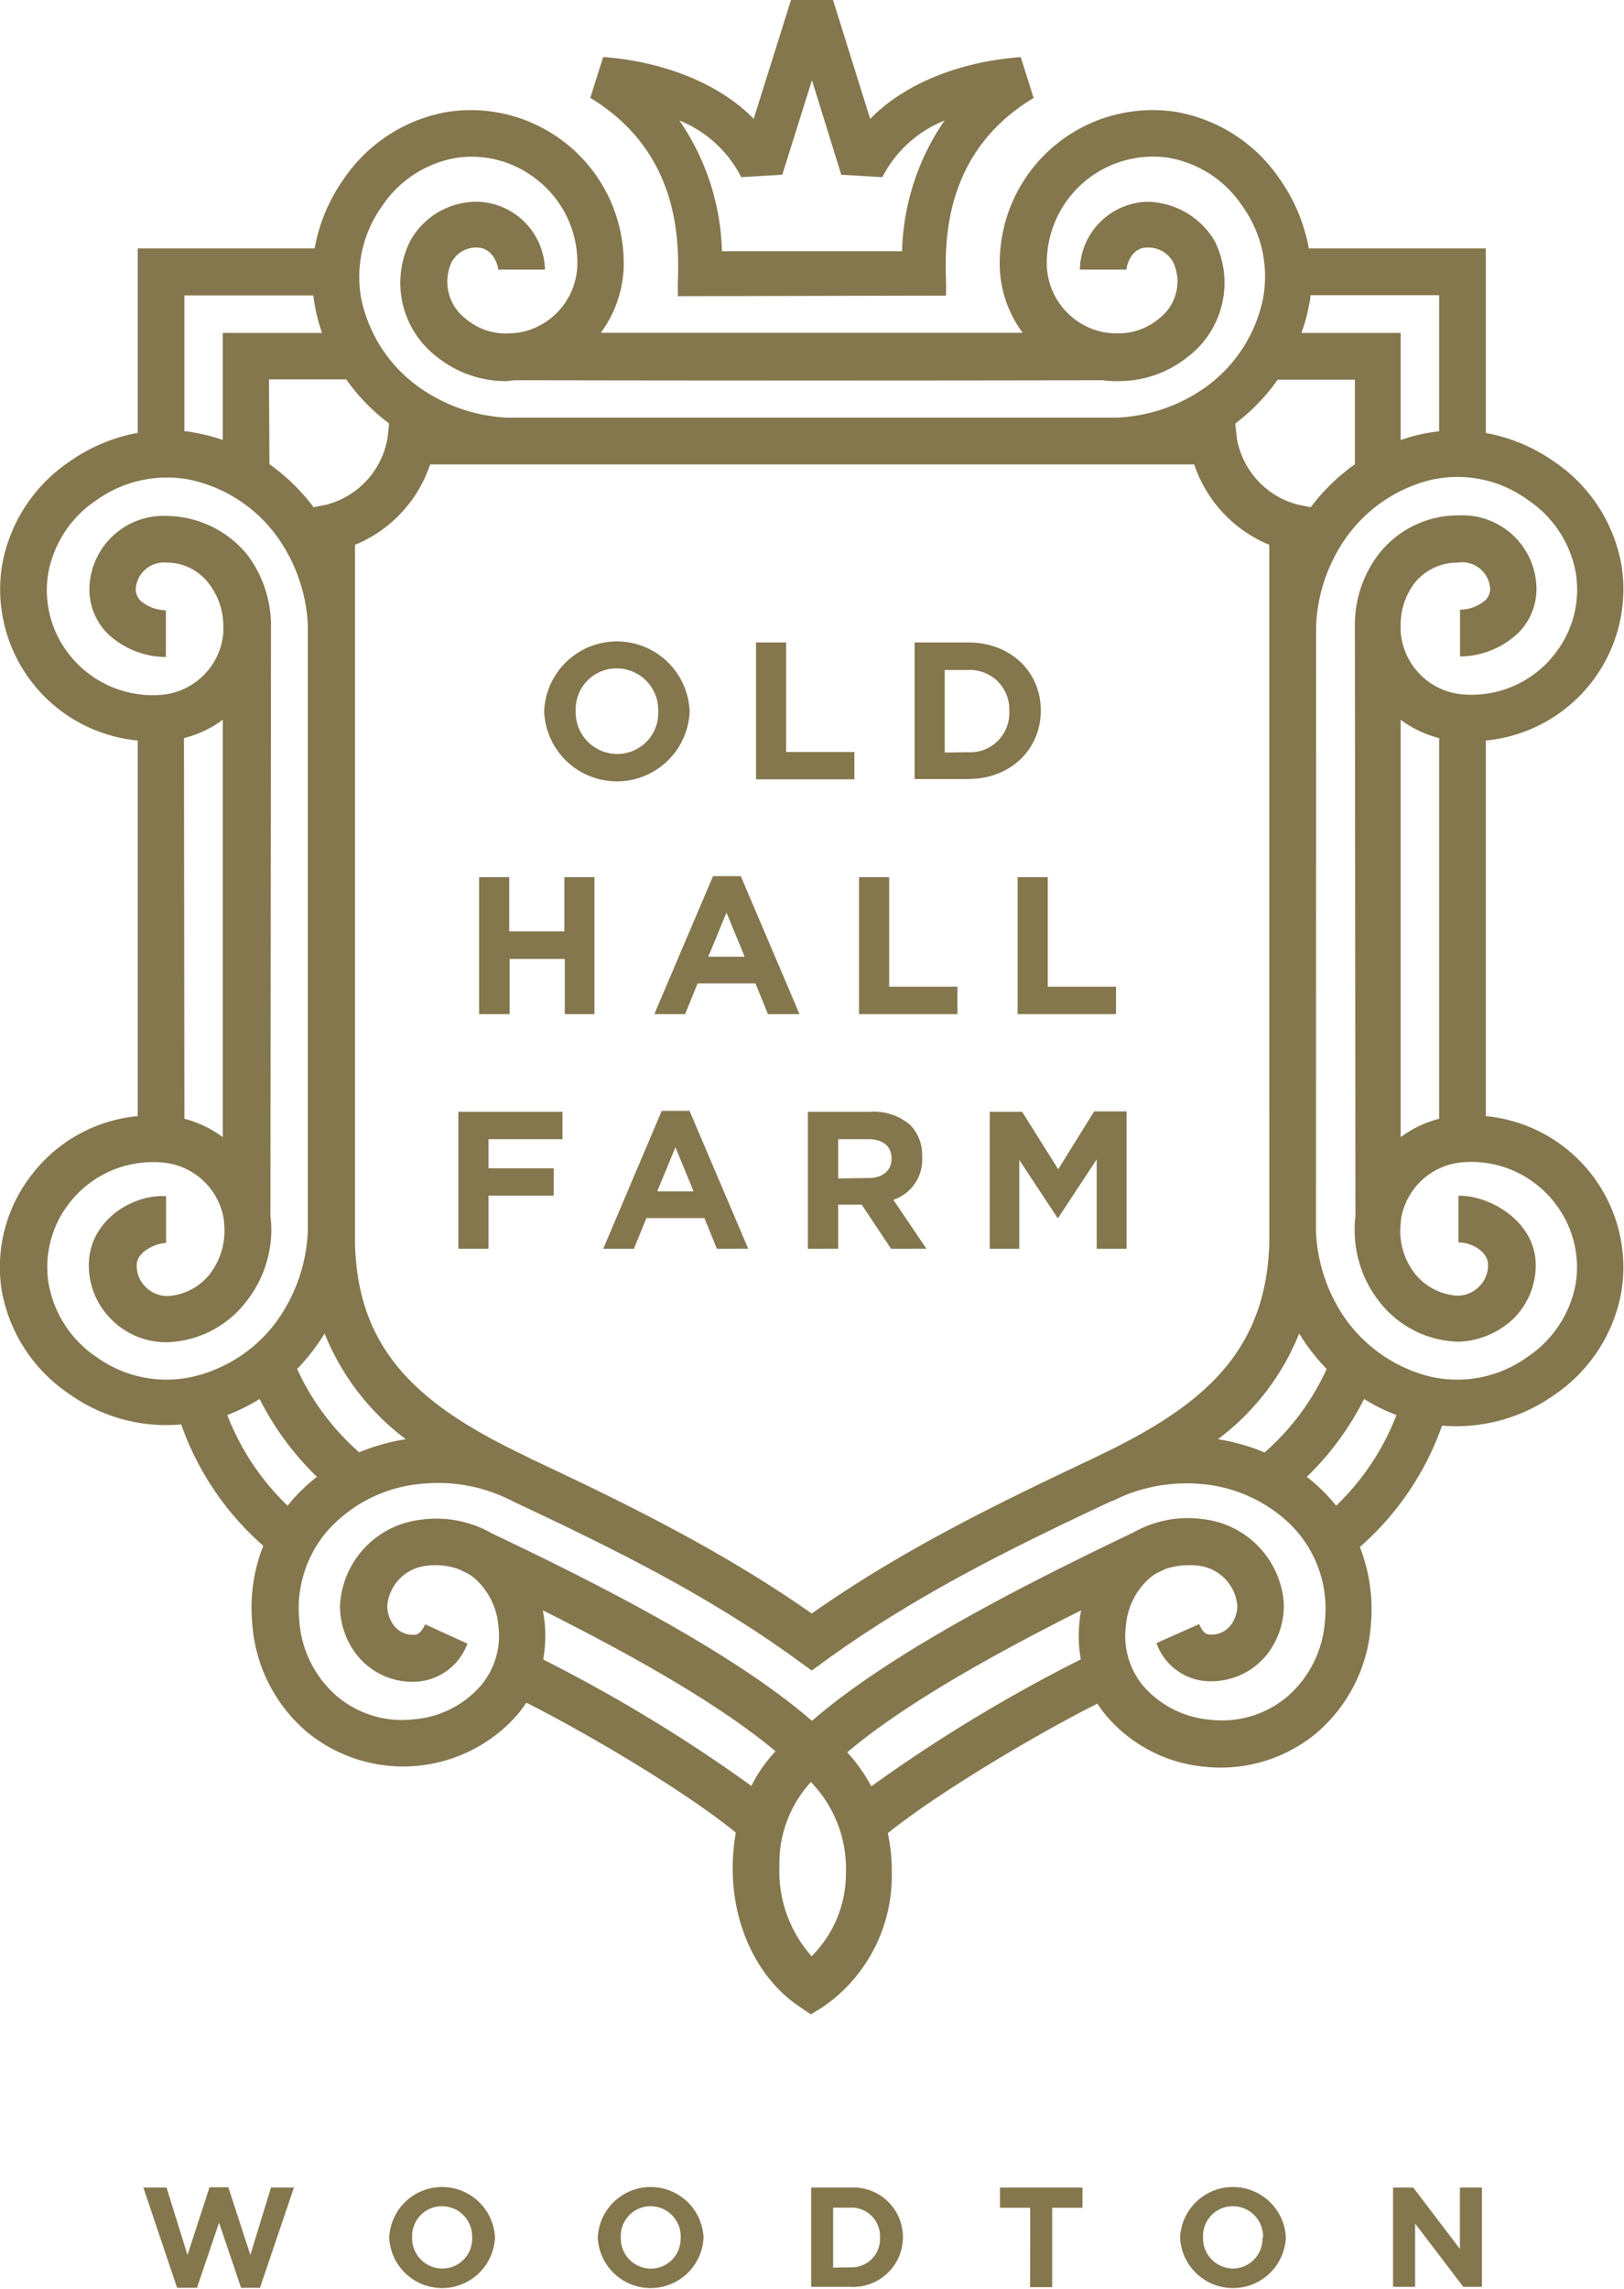
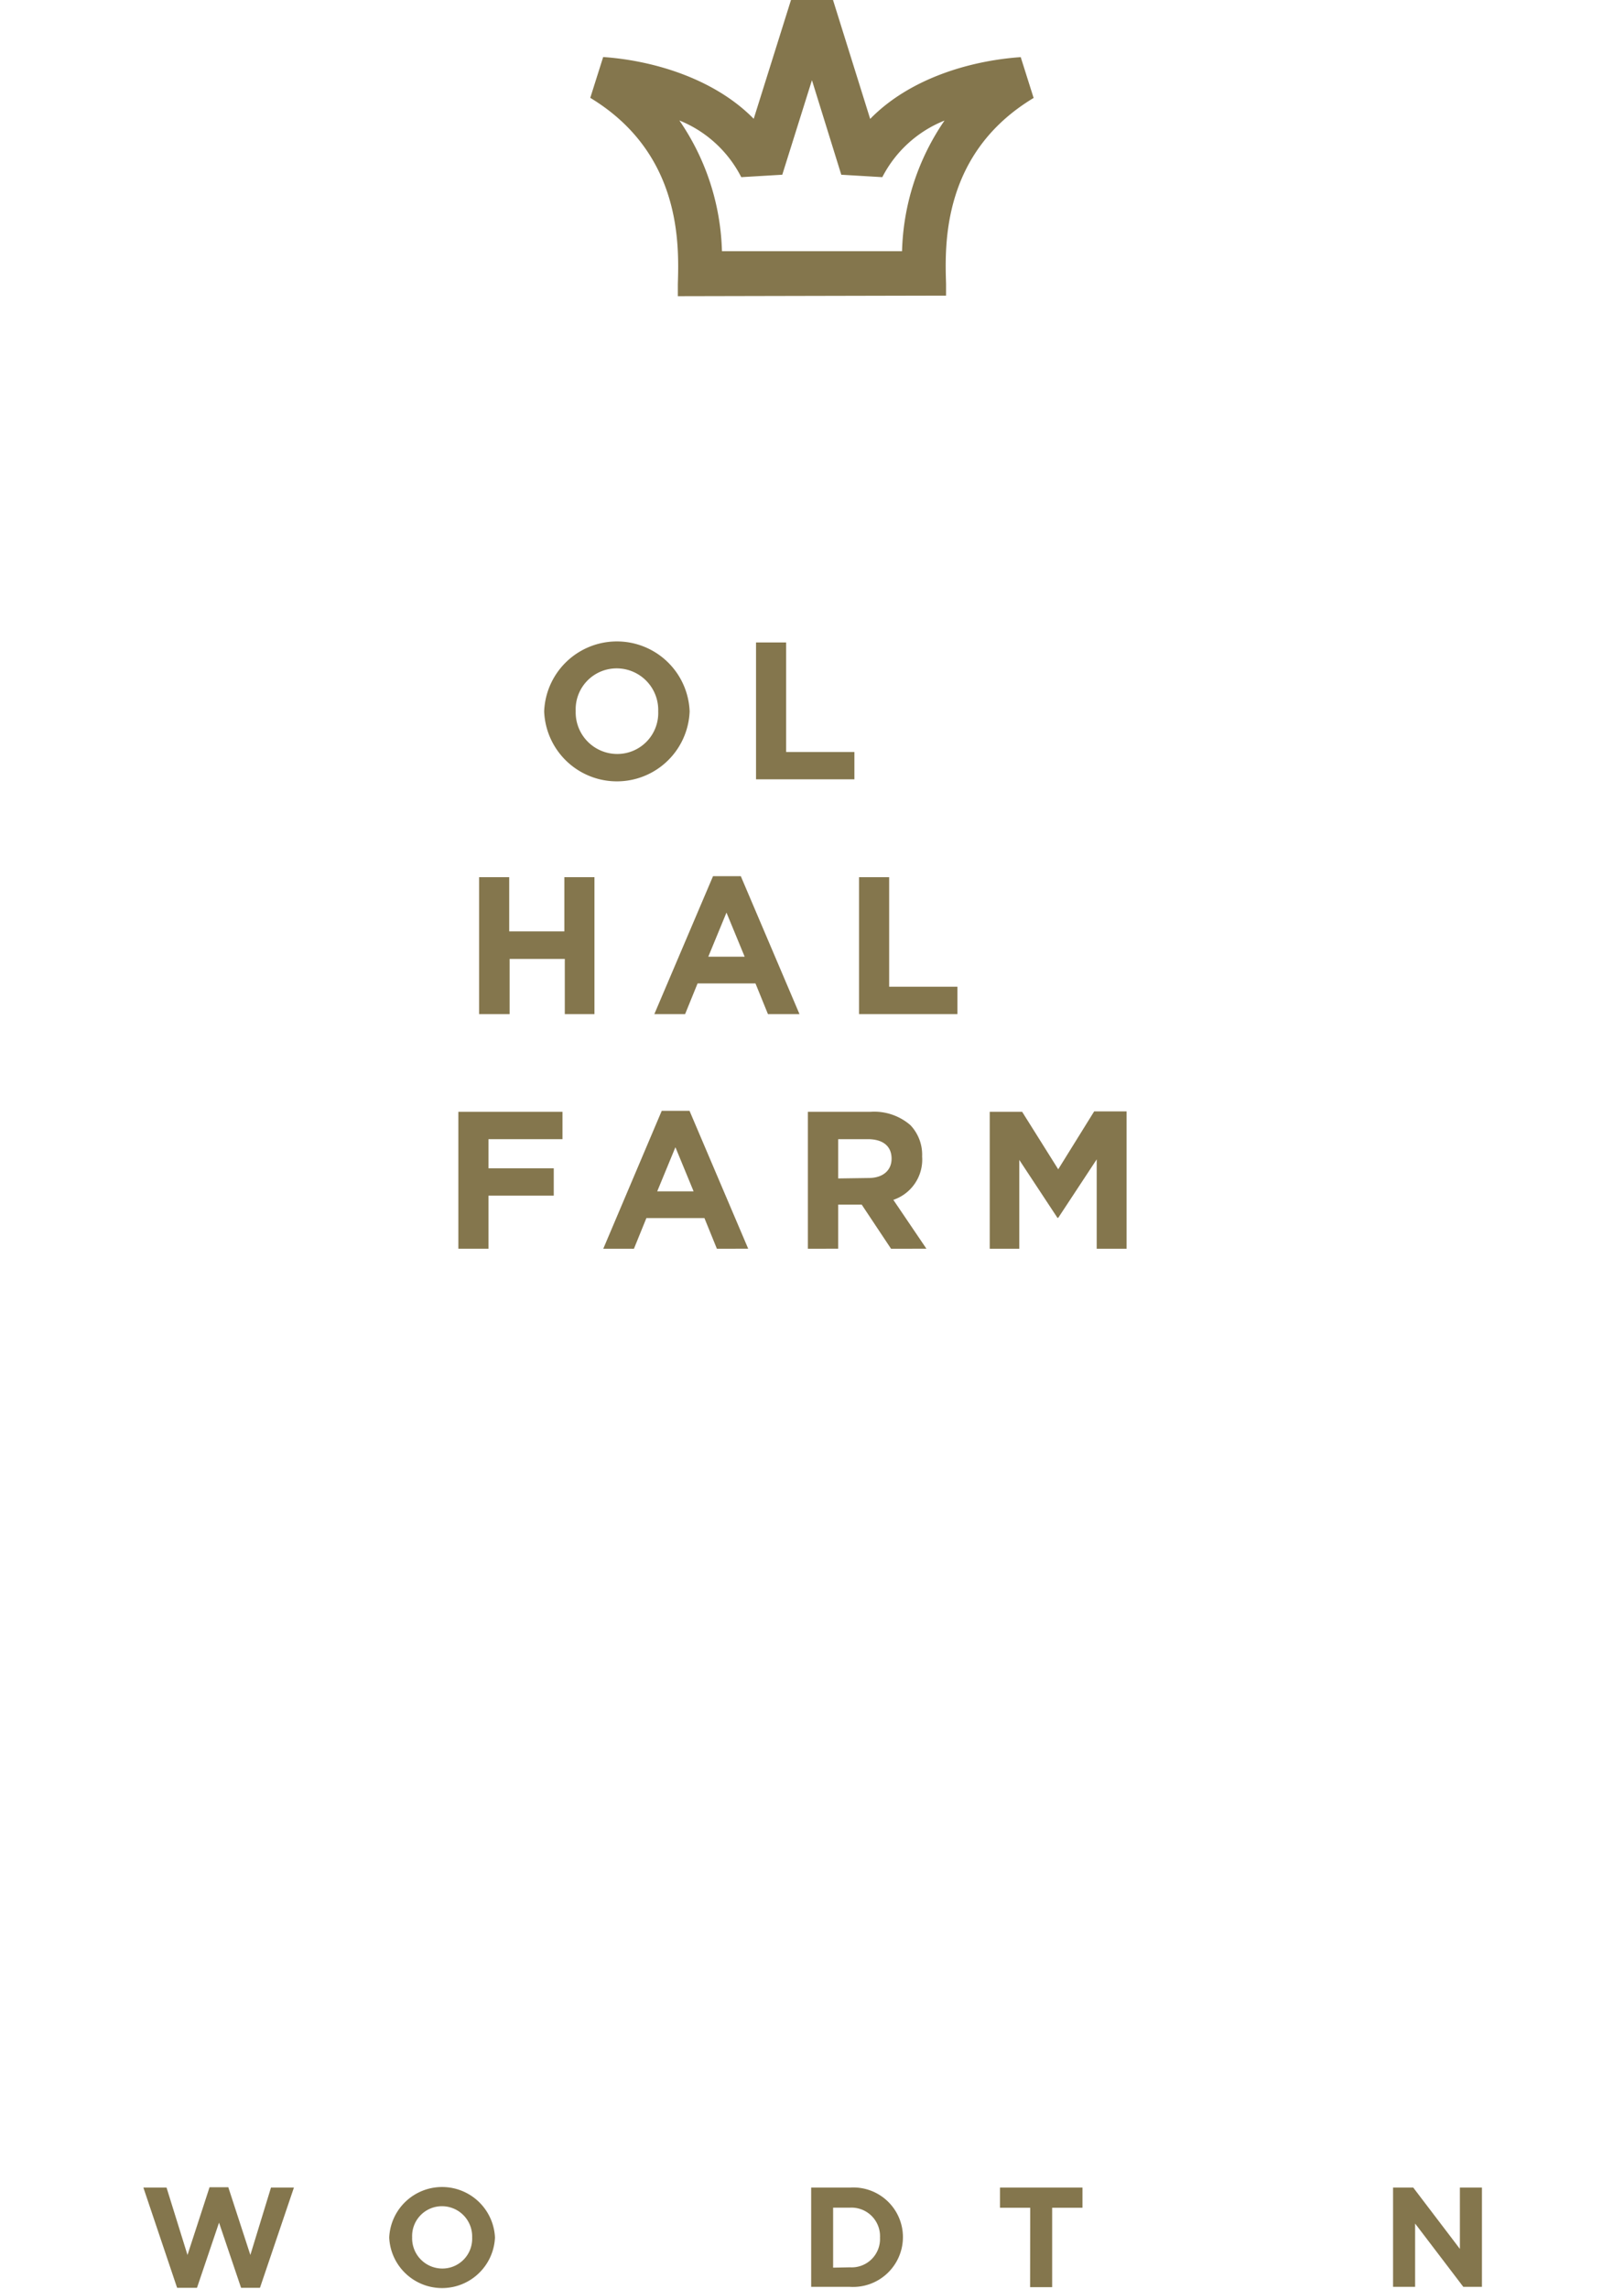
<svg xmlns="http://www.w3.org/2000/svg" id="oldhallfarm" width="147.25" height="207.49" viewBox="0 0 147.25 207.49">
  <defs>
    <style>.cls-1{fill:#84764d;}</style>
  </defs>
  <title>oldhallfarm</title>
  <path class="cls-1" d="M49.34,64.49v0a6.6,6.6,0,0,1,13.19,0v0a6.6,6.6,0,0,1-13.19,0Zm10.34,0v0a3.77,3.77,0,0,0-3.76-3.9,3.71,3.71,0,0,0-3.72,3.87v0A3.77,3.77,0,0,0,56,68.35,3.71,3.71,0,0,0,59.68,64.49Z" />
  <path class="cls-1" d="M68.55,58.24h2.73v9.93h6.19v2.48H68.55Z" />
-   <path class="cls-1" d="M82.93,58.24h4.84c3.9,0,6.6,2.68,6.6,6.17v0c0,3.49-2.7,6.21-6.6,6.21H82.93Zm4.84,9.95a3.54,3.54,0,0,0,3.74-3.71v0a3.56,3.56,0,0,0-3.74-3.74H85.66v7.48Z" />
  <path class="cls-1" d="M43.44,79.52h2.73v4.91h5V79.52h2.73V91.93H51.21v-5h-5v5H43.44Z" />
  <path class="cls-1" d="M64.65,79.43h2.52l5.32,12.5H69.63L68.5,89.15H63.25l-1.13,2.78H59.33Zm2.87,7.3-1.65-4-1.65,4Z" />
  <path class="cls-1" d="M77.89,79.52h2.73v9.93h6.19v2.48H77.89Z" />
-   <path class="cls-1" d="M92.27,79.52H95v9.93h6.19v2.48H92.27Z" />
  <path class="cls-1" d="M41.56,100.79H51v2.48H44.29v2.64h5.92v2.48H44.29v4.81H41.56Z" />
  <path class="cls-1" d="M60,100.7h2.52l5.32,12.5H65l-1.13-2.78H58.61l-1.13,2.78H54.7ZM62.89,108l-1.65-4-1.65,4Z" />
  <path class="cls-1" d="M73.25,100.79h5.67A5,5,0,0,1,82.55,102a3.9,3.9,0,0,1,1.06,2.84v0A3.85,3.85,0,0,1,81,108.77l3,4.43H80.79l-2.66-4H76v4H73.25Zm5.5,6c1.33,0,2.09-.71,2.09-1.75v0c0-1.17-.82-1.77-2.15-1.77H76v3.56Z" />
  <path class="cls-1" d="M89.74,100.79h2.94L95.95,106l3.26-5.25h2.94V113.2H99.44v-8.1l-3.49,5.3h-.07l-3.46-5.25v8.05H89.74Z" />
  <path class="cls-1" d="M13,198.31H15.1L17,204.42l2-6.14h1.7l2,6.14,1.87-6.11h2.08l-3.08,9.09H21.86l-2-5.91-2,5.91H16.06Z" />
  <path class="cls-1" d="M35.29,202.84v0a4.8,4.8,0,0,1,9.59,0v0a4.8,4.8,0,0,1-9.59,0Zm7.52,0v0A2.74,2.74,0,0,0,40.08,200a2.7,2.7,0,0,0-2.71,2.81v0a2.74,2.74,0,0,0,2.73,2.84A2.7,2.7,0,0,0,42.81,202.84Z" />
-   <path class="cls-1" d="M54.2,202.84v0a4.8,4.8,0,0,1,9.59,0v0a4.8,4.8,0,0,1-9.59,0Zm7.52,0v0A2.74,2.74,0,0,0,59,200a2.7,2.7,0,0,0-2.71,2.81v0A2.74,2.74,0,0,0,59,205.66,2.7,2.7,0,0,0,61.71,202.84Z" />
  <path class="cls-1" d="M73.55,198.31h3.52a4.5,4.5,0,0,1,4.8,4.49v0a4.52,4.52,0,0,1-4.8,4.51H73.55Zm3.52,7.23a2.57,2.57,0,0,0,2.72-2.69v0a2.59,2.59,0,0,0-2.72-2.72H75.54v5.44Z" />
  <path class="cls-1" d="M93.41,200.14H90.67v-1.83h7.48v1.83H95.4v7.2h-2Z" />
-   <path class="cls-1" d="M107,202.84v0a4.8,4.8,0,0,1,9.59,0v0a4.8,4.8,0,0,1-9.59,0Zm7.52,0v0a2.74,2.74,0,0,0-2.73-2.84,2.7,2.7,0,0,0-2.71,2.81v0a2.74,2.74,0,0,0,2.73,2.84A2.7,2.7,0,0,0,114.47,202.84Z" />
  <path class="cls-1" d="M126.31,198.31h1.83l4.23,5.56v-5.56h2v9h-1.69l-4.37-5.74v5.74h-2Z" />
-   <path class="cls-1" d="M73.52,182.61l-1.17-.8c-3.7-2.54-6-7.39-5.91-12.68a17.57,17.57,0,0,1,.28-3c-4.91-4-14.08-9.31-19-11.78a11.35,11.35,0,0,1-.73,1,13.75,13.75,0,0,1-19.12,1.69,14.18,14.18,0,0,1-5-9.91,15.31,15.31,0,0,1,1-7,26.16,26.16,0,0,1-7.44-11,15.17,15.17,0,0,1-10.15-2.76,14.34,14.34,0,0,1-6.13-9.41A13.6,13.6,0,0,1,2.7,106.73a13.7,13.7,0,0,1,9.79-5.55V67.13A13.77,13.77,0,0,1,.19,51.23a14.35,14.35,0,0,1,6.13-9.4,15.62,15.62,0,0,1,6.17-2.59V22.52H28.53a15.57,15.57,0,0,1,2.61-6.25,14.31,14.31,0,0,1,9.4-6.12,13.87,13.87,0,0,1,16,14.3,10.6,10.6,0,0,1-2.07,5.72q19.13,0,38.26,0a10.54,10.54,0,0,1-2.07-5.72,13.86,13.86,0,0,1,16-14.3,14.33,14.33,0,0,1,9.4,6.12,15.74,15.74,0,0,1,2.61,6.25h16.05V39.25a15.69,15.69,0,0,1,6.17,2.58,14.34,14.34,0,0,1,6.13,9.4,13.78,13.78,0,0,1-12.3,15.9v34.05a13.78,13.78,0,0,1,12.3,15.89,14.36,14.36,0,0,1-6.13,9.41,15.38,15.38,0,0,1-10.14,2.76,26.2,26.2,0,0,1-7.45,11,15.48,15.48,0,0,1,1,7,14.18,14.18,0,0,1-5,9.92,13.59,13.59,0,0,1-10.07,3,13.29,13.29,0,0,1-9-4.72,12,12,0,0,1-.73-1c-4.94,2.47-14.07,7.79-19,11.74a16.68,16.68,0,0,1,.36,3.74,14.42,14.42,0,0,1-6.22,12Zm0-21.06a10.89,10.89,0,0,0-2.85,7.63,11.59,11.59,0,0,0,2.92,8.16,10.58,10.58,0,0,0,3.11-7.54A11.28,11.28,0,0,0,73.53,161.55Zm3.29-2.7A14.48,14.48,0,0,1,79,161.94,140.13,140.13,0,0,1,98,150.43a11.81,11.81,0,0,1-.1-3.56c0-.3.08-.6.13-.89C90.67,149.68,82.21,154.29,76.82,158.85Zm-27.56-8.41A140.24,140.24,0,0,1,68.13,161.9a13.11,13.11,0,0,1,2.19-3.14c-5.4-4.53-13.8-9.11-21.1-12.78.05.29.1.59.14.89A11.93,11.93,0,0,1,49.25,150.43Zm-4.81-11.51C53,143,66.11,149.48,73.62,156c7.52-6.53,20.63-13,29.19-17.1a10,10,0,0,1,6.38-1.17,8.27,8.27,0,0,1,7.22,7.69,7.26,7.26,0,0,1-1.32,4.28,6.44,6.44,0,0,1-5.16,2.71,5.18,5.18,0,0,1-5.07-3.46l3.87-1.72c.43,1,.77.92,1.07.95a2.19,2.19,0,0,0,1.85-.93,3,3,0,0,0,.54-1.68,4,4,0,0,0-3.5-3.63,6.83,6.83,0,0,0-3.06.31l-.8.39a5.79,5.79,0,0,0-.52.36,6.41,6.41,0,0,0-2.22,4.37,7.08,7.08,0,0,0,1.49,5.37,9,9,0,0,0,6.17,3.16,9.19,9.19,0,0,0,6.92-2.05,10,10,0,0,0,3.47-7,10.73,10.73,0,0,0-3.11-8.63,13.17,13.17,0,0,0-8.25-3.7,14.83,14.83,0,0,0-7.19,1.21l-.67.32-.08,0-.25.12h0c-8.9,4.17-17.56,8.44-25.75,14.37l-1.24.9-1.24-.9c-8.22-6-17.2-10.37-25.71-14.37h0l-.29-.15h0l-.64-.3a14.51,14.51,0,0,0-7.23-1.23,12.91,12.91,0,0,0-8.82,4.31,10.76,10.76,0,0,0-2.54,8,9.94,9.94,0,0,0,3.46,7,9.13,9.13,0,0,0,6.93,2.06,9,9,0,0,0,6.17-3.16,7,7,0,0,0,1.49-5.37A6.4,6.4,0,0,0,42.94,143a4.9,4.9,0,0,0-.5-.34l-.83-.4a6.21,6.21,0,0,0-3-.31,4,4,0,0,0-3.5,3.63,3.06,3.06,0,0,0,.54,1.69,2.18,2.18,0,0,0,1.85.93c.21,0,.62,0,1.05-.95L42.38,149a5.25,5.25,0,0,1-5.07,3.46,6.42,6.42,0,0,1-5.16-2.71,7.22,7.22,0,0,1-1.32-4.28,8.27,8.27,0,0,1,7.23-7.69A10.16,10.16,0,0,1,44.45,138.92Zm3.75-6.66c8.35,3.92,17.17,8.22,25.41,14,8.16-5.73,16.67-9.89,25.39-14l.8-.39c9.27-4.45,15-9.3,15.3-19.18v-1c0-.38,0-.75,0-1.13V57.69c0-.36,0-.73,0-1.1V49.39a12,12,0,0,1-6.81-7.29H47c-.35,0-.71,0-1.06,0H39a12,12,0,0,1-6.81,7.29V56.6c0,.36,0,.73,0,1.09v52.94c0,.37,0,.72,0,1.09v1.06c.26,9.84,6,14.69,15.33,19.15Zm70.29,1.61a16.21,16.21,0,0,1,1.55,1.36,16.64,16.64,0,0,1,1.12,1.26,22.77,22.77,0,0,0,5.47-8.22,16.73,16.73,0,0,1-2.94-1.46A26.11,26.11,0,0,1,118.49,133.88Zm-97.87-5.6a22.68,22.68,0,0,0,5.47,8.22l.34-.42a15.85,15.85,0,0,1,2.32-2.2,26.23,26.23,0,0,1-5.2-7.06A16.79,16.79,0,0,1,20.62,128.27Zm89.82,2.19a18.32,18.32,0,0,1,4.23,1.2,22.31,22.31,0,0,0,5.63-7.57,18.48,18.48,0,0,1-1.91-2.32c-.2-.29-.39-.6-.58-.9A22.36,22.36,0,0,1,110.44,130.46Zm-83.49-6.37a22.45,22.45,0,0,0,5.63,7.56,18.09,18.09,0,0,1,4.23-1.19,22.4,22.4,0,0,1-7.37-9.59c-.18.31-.38.61-.58.89A17.78,17.78,0,0,1,26.95,124.09Zm92.38-12.46a15,15,0,0,0,2.54,7.73,13.44,13.44,0,0,0,7.49,5.34,10.88,10.88,0,0,0,9.16-1.71,10.16,10.16,0,0,0,4.36-6.63,9.43,9.43,0,0,0-1.76-7.14,9.55,9.55,0,0,0-8.74-3.84,6.15,6.15,0,0,0-5.35,5.22v.11a7.31,7.31,0,0,0-.06.9,6.3,6.3,0,0,0,1.33,3.84,5.36,5.36,0,0,0,3.87,2,2.77,2.77,0,0,0,2-.88,2.65,2.65,0,0,0,.76-2c-.05-1.23-1.72-2-2.68-1.94l0-4.24c2.6-.08,6.79,2.1,7,6a6.83,6.83,0,0,1-1.93,5.06,7.61,7.61,0,0,1-5.08,2.17,9.36,9.36,0,0,1-7.21-3.69,10.46,10.46,0,0,1-2.19-6.36,8.85,8.85,0,0,1,.07-1.32l-.05-52.9c0-.22,0-.45,0-.68a10.53,10.53,0,0,1,2.19-6.49,9.13,9.13,0,0,1,7.16-3.47h.11a6.71,6.71,0,0,1,7,6.5,5.64,5.64,0,0,1-1.63,4.14,7.75,7.75,0,0,1-5.3,2.15l0-4.24a3.52,3.52,0,0,0,2.31-.87,1.44,1.44,0,0,0,.42-1.11A2.56,2.56,0,0,0,132.15,51h-.05a5,5,0,0,0-3.8,1.8A6.28,6.28,0,0,0,127,56.73h0v.54a6.17,6.17,0,0,0,5.41,5.66,9.55,9.55,0,0,0,8.71-3.84,9.4,9.4,0,0,0,1.76-7.15,10.11,10.11,0,0,0-4.36-6.63,10.84,10.84,0,0,0-9.16-1.71A13.41,13.41,0,0,0,121.87,49a15,15,0,0,0-2.54,7.72ZM14,105.35a9.59,9.59,0,0,0-7.84,3.88,9.38,9.38,0,0,0-1.75,7.14A10.13,10.13,0,0,0,8.72,123a10.86,10.86,0,0,0,8.35,1.89,13.07,13.07,0,0,0,8.3-5.52,15,15,0,0,0,2.54-7.75V56.69A14.89,14.89,0,0,0,25.37,49a13.13,13.13,0,0,0-8.3-5.54,11,11,0,0,0-8.34,1.89,10.15,10.15,0,0,0-4.36,6.63,9.4,9.4,0,0,0,1.75,7.15,9.62,9.62,0,0,0,8.72,3.84,6.16,6.16,0,0,0,5.41-5.61l0-.59a6.32,6.32,0,0,0-1.33-3.89A4.78,4.78,0,0,0,15.1,51a2.57,2.57,0,0,0-2.79,2.34,1.44,1.44,0,0,0,.43,1.11,3.51,3.51,0,0,0,2.3.87l0,4.24a7.75,7.75,0,0,1-5.3-2.14,5.66,5.66,0,0,1-1.63-4.14,6.72,6.72,0,0,1,7-6.51,9.57,9.57,0,0,1,7.27,3.47,10.63,10.63,0,0,1,2.19,6.5c0,.25,0,.49,0,.73l-.05,52.78a10.19,10.19,0,0,1,.08,1.38A10.57,10.57,0,0,1,22.32,118a9.41,9.41,0,0,1-7.23,3.68H15a7,7,0,0,1-5-2.17,6.88,6.88,0,0,1-1.94-5.07c.16-3.91,4.05-6.2,7-6l0,4.24h0c-.8,0-2.61.72-2.66,1.94a2.67,2.67,0,0,0,.76,2,2.78,2.78,0,0,0,2,.87h0a5.21,5.21,0,0,0,3.87-2,6.44,6.44,0,0,0,1.27-4.75h0v-.15a6.15,6.15,0,0,0-5.35-5.18C14.55,105.36,14.25,105.35,14,105.35Zm113-40.1,0,37.84a9.94,9.94,0,0,1,3.49-1.67V66.91A9.91,9.91,0,0,1,127,65.25ZM16.72,101.42a10,10,0,0,1,3.48,1.67l0-37.84a9.94,9.94,0,0,1-3.52,1.66Zm7.71-59.34a18,18,0,0,1,4,3.9l1.17-.23a7.55,7.55,0,0,0,5.53-6l.15-1.36a17.91,17.91,0,0,1-3.89-4h-7ZM112,38.4l.15,1.35a7.54,7.54,0,0,0,5.53,6l1.17.23a17.92,17.92,0,0,1,4-3.89V34.42h-7A18,18,0,0,1,112,38.4ZM118,30.18h9v9.71c.42-.14.83-.27,1.25-.38a15.39,15.39,0,0,1,2.24-.41V26.76H118.82c0,.34-.09.68-.15,1A15.18,15.18,0,0,1,118,30.18ZM16.72,39.1c.37,0,.74.09,1.11.16a16.17,16.17,0,0,1,2.37.62v-9.7h9a15.85,15.85,0,0,1-.64-2.4c-.06-.34-.11-.69-.15-1H16.72ZM46,37.86h55.2A14.94,14.94,0,0,0,109,35.32a13.13,13.13,0,0,0,5.53-8.3,10.94,10.94,0,0,0-1.89-8.35A10.12,10.12,0,0,0,106,14.31,9.63,9.63,0,0,0,94.92,24.2a6.39,6.39,0,0,0,5.34,5.95h.07a5.45,5.45,0,0,0,.94.07,5.7,5.7,0,0,0,3.82-1.34,4.21,4.21,0,0,0,1.31-5.06A2.57,2.57,0,0,0,104,22.44h0c-1.38,0-1.85,1.54-1.86,2l-4.23,0a6.3,6.3,0,0,1,6.06-6.15,7.24,7.24,0,0,1,6.15,3.53,8.45,8.45,0,0,1-2.42,10.53,10,10,0,0,1-6.39,2.2c-.36,0-.87,0-1.3-.08q-26.36.05-52.69,0c-.43,0-.92,0-1.3.08a10,10,0,0,1-6.39-2.19,8.44,8.44,0,0,1-2.42-10.54,6.87,6.87,0,0,1,6.14-3.53,6.3,6.3,0,0,1,6.06,6.15l-4.24,0c0-.41-.48-1.94-1.86-2h0a2.54,2.54,0,0,0-2.36,1.32,4.22,4.22,0,0,0,1.27,5.13A5.61,5.61,0,0,0,46,30.23a6,6,0,0,0,.88-.07H47a6.39,6.39,0,0,0,5.34-5.95,9.52,9.52,0,0,0-3.93-8.13,9.42,9.42,0,0,0-7.15-1.75,10.14,10.14,0,0,0-6.62,4.36A11,11,0,0,0,32.74,27a13.12,13.12,0,0,0,5.54,8.3A14.92,14.92,0,0,0,46,37.86Z" />
  <path class="cls-1" d="M61.46,26.85c0-.27,0-.64,0-1.1.11-3.55.36-11.85-7.94-16.88l1.17-3.7c4.64.32,10.12,2,13.65,5.6L71.72,0h3.81L78.9,10.78c3.54-3.63,9-5.28,13.65-5.6l1.17,3.7c-8.31,5-8.05,13.3-7.94,16.83,0,.45,0,.82,0,1.09l-1.13,0Zm4-4.08H81.79a21.88,21.88,0,0,1,3.85-11.84A10.87,10.87,0,0,0,80,16.06l-3.72-.22L73.62,7.27l-2.69,8.57-3.72.22a10.85,10.85,0,0,0-5.61-5.14A21.91,21.91,0,0,1,65.46,22.77Z" />
</svg>